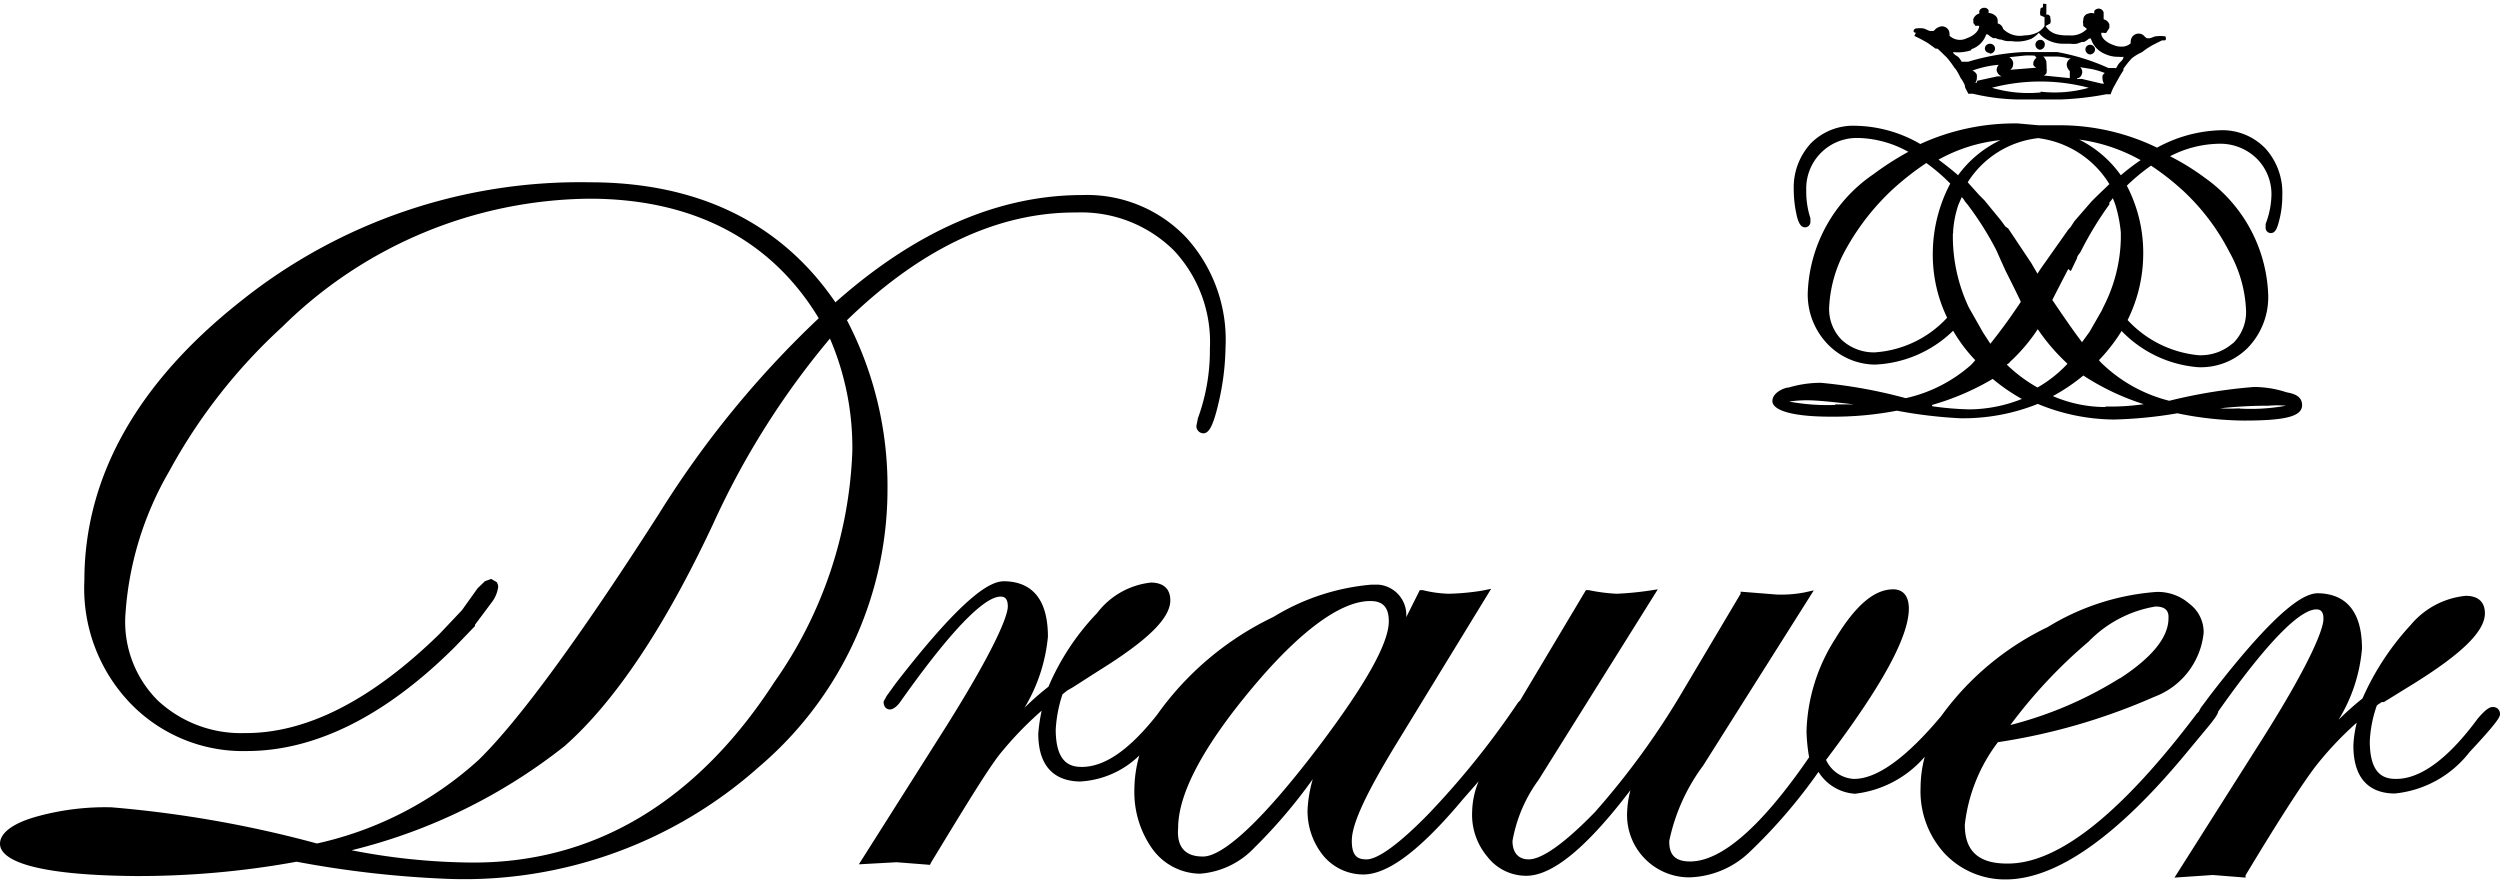
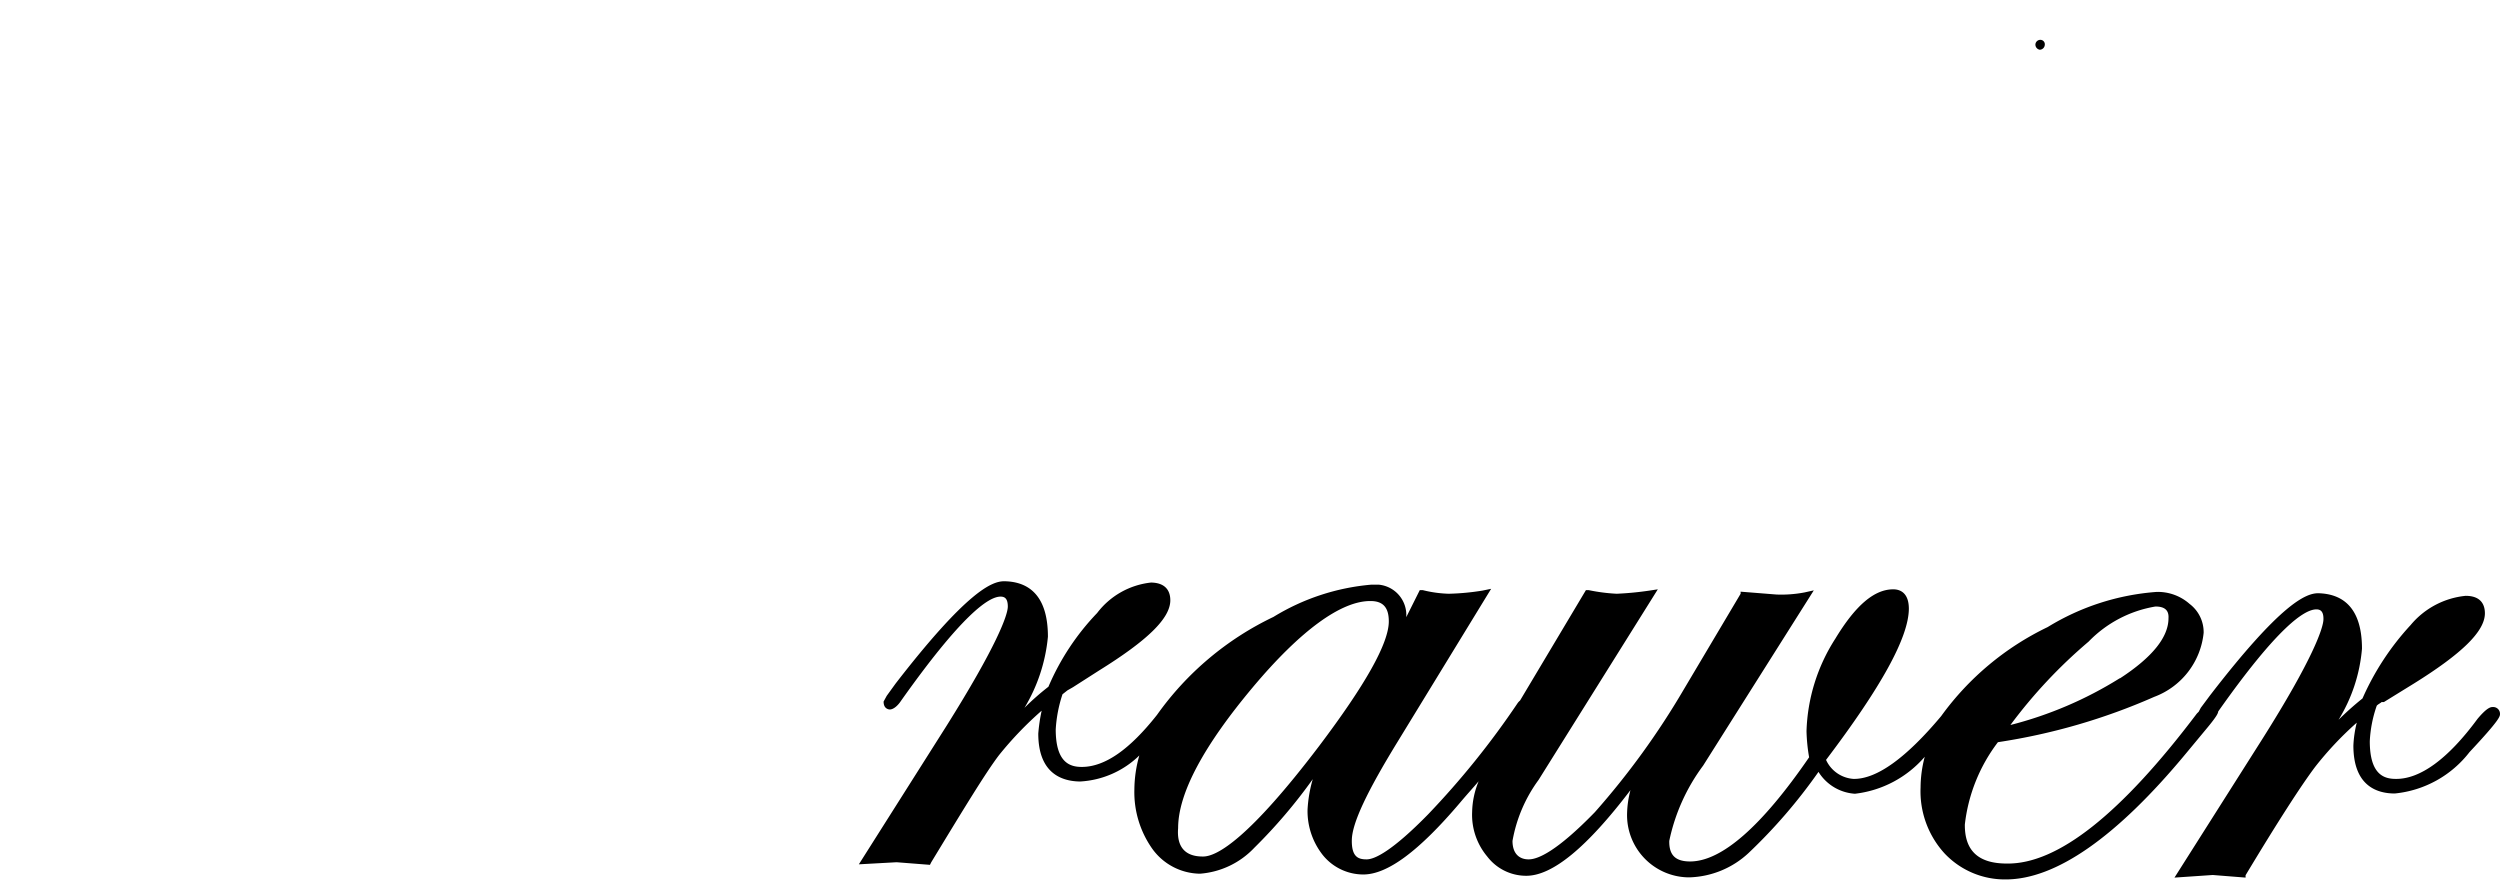
<svg xmlns="http://www.w3.org/2000/svg" viewBox="0 0 96 33.79">
  <g id="レイヤー_2" data-name="レイヤー 2">
    <g id="レイヤー_1-2" data-name="レイヤー 1">
      <g id="グループ_2386" data-name="グループ 2386">
-         <path id="パス_1929" data-name="パス 1929" d="M70.28,16a12.9,12.9,0,0,0,2.56-.23,17.81,17.81,0,0,0,2.41.29,7.65,7.65,0,0,0,3-.55,7.75,7.75,0,0,0,2.93.6,16.67,16.67,0,0,0,2.43-.24,13,13,0,0,0,2.56.28c1.55,0,2.22-.15,2.23-.58s-.46-.47-.61-.51a4,4,0,0,0-1.24-.2,20,20,0,0,0-3.25.53A5.74,5.74,0,0,1,80.76,14a1.29,1.29,0,0,1-.16-.17,6.72,6.72,0,0,0,.87-1.12A4.58,4.58,0,0,0,84.4,14.1a2.54,2.54,0,0,0,1.92-.75,2.8,2.8,0,0,0,.78-2,5.75,5.75,0,0,0-2.43-4.52A9.23,9.23,0,0,0,83.33,6a4.22,4.22,0,0,1,1.87-.48,2,2,0,0,1,1.47.58,1.93,1.93,0,0,1,.55,1.48A3.25,3.25,0,0,1,87,8.6l0,.15a.2.2,0,0,0,.2.2h0c.18,0,.25-.19.34-.56a3.71,3.71,0,0,0,.1-.88A2.53,2.53,0,0,0,87,5.71,2.29,2.29,0,0,0,85.31,5a5.38,5.38,0,0,0-2.48.67,8.56,8.56,0,0,0-3.72-.86l-.84,0-.78-.07a8.69,8.69,0,0,0-3.75.79,5.11,5.11,0,0,0-2.47-.7,2.29,2.29,0,0,0-1.72.66,2.49,2.49,0,0,0-.67,1.79,4.38,4.38,0,0,0,.09.88c.07.37.17.57.34.57a.21.21,0,0,0,.21-.19h0l0-.16a3.29,3.29,0,0,1-.16-1.08,1.94,1.94,0,0,1,1.85-2h.22a4.16,4.16,0,0,1,1.85.53,11.26,11.26,0,0,0-1.34.86,5.76,5.76,0,0,0-2.52,4.49,2.74,2.74,0,0,0,.73,2A2.55,2.55,0,0,0,72,14a4.57,4.57,0,0,0,3-1.3,5.87,5.87,0,0,0,.85,1.13,2.26,2.26,0,0,1-.16.18,5.62,5.62,0,0,1-2.51,1.28,19.06,19.06,0,0,0-3.26-.59,4.31,4.31,0,0,0-1.23.18c-.16,0-.63.19-.63.52s.67.6,2.24.6m.17-.45a8.08,8.08,0,0,1-1.77-.13,4.89,4.89,0,0,1,.66-.05c.44,0,1.07.07,1.84.16-.24,0-.48,0-.73,0m1.56-2a1.82,1.82,0,0,1-1.31-.48,1.68,1.68,0,0,1-.48-1.26,5.07,5.07,0,0,1,.67-2.27,9.25,9.25,0,0,1,1.78-2.26,11,11,0,0,1,1.28-1,7,7,0,0,1,.92.79,5.78,5.78,0,0,0-.67,2.61,5.57,5.57,0,0,0,.55,2.54A4.15,4.15,0,0,1,72,13.53m6.3-8.22A3.74,3.74,0,0,1,81,7.07l-.49.47-.19.19-.66.76-.15.23-.09.1-.91,1.29s-.16.22-.27.4L78,10.1h0l-.88-1.32L77,8.69l-.16-.22-.64-.78-.14-.14L76,7.49,75.56,7a3.68,3.68,0,0,1,2.75-1.7m7.43,7.88a1.87,1.87,0,0,1-1.32.46,4.26,4.26,0,0,1-2.72-1.35,5.75,5.75,0,0,0,.6-2.54,5.57,5.57,0,0,0-.63-2.62,7.6,7.6,0,0,1,.93-.77,10,10,0,0,1,1.27,1,8.48,8.48,0,0,1,1.73,2.3,5,5,0,0,1,.65,2.3,1.68,1.68,0,0,1-.51,1.23m-4.91,2.44a5.09,5.09,0,0,1-2-.42A7.26,7.26,0,0,0,80,14.42a9.49,9.49,0,0,0,2.32,1.1,8.76,8.76,0,0,1-1.45.09m-3.68-1.72a6.68,6.68,0,0,0,1.06-1.25,7.59,7.59,0,0,0,1.07,1.26s0,0,.07.07a4.86,4.86,0,0,1-1.15.91A5.66,5.66,0,0,1,77.06,14l.09-.06m2.37-3.53.24-.5c0-.09.11-.18.15-.27A13.29,13.29,0,0,1,81,7.85l0-.07,0,0s.07-.08.13-.17a2.63,2.63,0,0,1,.12.32,5.29,5.29,0,0,1,.19,1v.24a6,6,0,0,1-.67,2.62l-.06.13,0,0-.47.82-.29.4c-.33-.43-.72-1-1.14-1.62.08-.17.61-1.19.61-1.19M75,8.93V8.87a4.07,4.07,0,0,1,.2-1l.13-.3a.61.61,0,0,1,.12.16l.1.12a11.86,11.86,0,0,1,1.11,1.76l.12.27.23.51s.46.91.59,1.2c-.43.65-.82,1.17-1.17,1.61l-.28-.43-.46-.81-.09-.16a6.39,6.39,0,0,1-.61-2.65l0-.16m6.45-2.26a4.33,4.33,0,0,0-1.6-1.37,6.59,6.59,0,0,1,2.36.79,8.47,8.47,0,0,0-.76.58m-6.25,0c-.25-.22-.51-.42-.75-.6a6.2,6.2,0,0,1,2.38-.75,4.28,4.28,0,0,0-1.63,1.35m-1,8.82a9.9,9.9,0,0,0,2.33-1,7.18,7.18,0,0,0,1.12.77,5.54,5.54,0,0,1-2,.4,11.65,11.65,0,0,1-1.44-.12M86,15.68a6.28,6.28,0,0,1-.75,0,16.56,16.56,0,0,1,1.86-.1,3.72,3.72,0,0,1,.67,0,7.58,7.58,0,0,1-1.78.11Z" />
-         <path id="パス_1930" data-name="パス 1930" d="M73.51,1.38a5.36,5.36,0,0,1,.53.28l.29.21.07,0c.1.08.24.23.35.33a3.79,3.79,0,0,1,.3.4l.06.07a2.68,2.68,0,0,1,.18.33,1.12,1.12,0,0,1,.16.28c0,.11.09.21.13.32h0l.08,0h.1a8.17,8.17,0,0,0,1.71.22h0l.28,0h1.37a11.57,11.57,0,0,0,1.76-.2H81s0,0,.05,0a1.55,1.55,0,0,1,.14-.32l.15-.27c.07-.13.15-.25.2-.33l0-.06a3.72,3.72,0,0,1,.32-.4A1.86,1.86,0,0,1,82.26,2l0,0a2.27,2.27,0,0,1,.32-.22c.07-.05.25-.13.44-.23,0,0,.05,0,.08,0s.08,0,.07-.08,0-.07-.08-.08,0,0,0,0h0s0,0,0,0h0a1.15,1.15,0,0,0-.26,0c-.11,0-.18.06-.29.08h-.1l-.08-.06h0a.29.29,0,0,0-.24-.12.3.3,0,0,0-.23.11h0a.31.31,0,0,0-.07.18v0a.25.25,0,0,0,0,.08s0,0,0,0a.49.49,0,0,1-.36.13.73.73,0,0,1-.3-.06c-.3-.1-.49-.3-.47-.47v0h0l.1,0h0a.14.14,0,0,0,.09,0s0,0,0,0L81,1.07s0,0,0,0a.43.43,0,0,0,0-.05V1h0s0,0,0-.06,0,0,0,0h0v0h0a.31.31,0,0,0-.22-.2h0V.48h0a.2.2,0,0,0-.2-.15.22.22,0,0,0-.16.09l0,.1h0s0,0,0,0h0a.29.29,0,0,0-.22,0h0A.24.24,0,0,0,80,.78v0a.18.18,0,0,0,0,.14h0A.14.14,0,0,0,80,1h0l.14.11a0,0,0,0,1,0,0h0a.84.84,0,0,1-.67.25l-.14,0A1.53,1.53,0,0,1,79,1.32h0A.71.71,0,0,1,78.55,1V1h0s0,0,0,0L78.73.9s0,0,0,0,0,0,0,0v0a.33.33,0,0,0,0-.21v0a.05.05,0,0,0,0,0s0,0,0-.06h0s-.06-.07-.09-.07l0,0,0,0h-.06a.19.19,0,0,1,0-.07s0,0,0,0v0h0V.15s0,0,0,0a0,0,0,0,1,0,0v0a0,0,0,0,1,0,0h0s0,0-.06,0h0l0,0h0l0,0h0a.1.1,0,0,0-.07,0h0s0,0,0,0,0,0,0,0V.18s0,0,0,0,0,0,0,0l0,.1,0,0,0,0s0,0,0,0a.13.13,0,0,0-.1.06,0,0,0,0,1,0,0s0,0,0,0,0,0,0,.05v0a.47.47,0,0,0,0,.2v0l0,0s0,0,0,0l.16.07s0,0,0,0h0V1a.73.73,0,0,1-.41.3h0a1.15,1.15,0,0,1-.37.06.9.9,0,0,1-.81-.25h0v0A.28.28,0,0,0,76.71.9a.57.57,0,0,0,0-.13v0a.25.25,0,0,0-.12-.19A.37.37,0,0,0,76.36.5h0l0,0h0a.36.36,0,0,0,0-.11.18.18,0,0,0-.18-.09.19.19,0,0,0-.18.14h0s0,0,0,0,0,0,0,0a.11.11,0,0,1,0,.08.34.34,0,0,0-.22.2h0v0a.14.14,0,0,0,0,.09h0v0a.19.19,0,0,0,0,.08.36.36,0,0,1,.07.1h0s0,0,.06,0,0,0,0,0H76c0,.19-.19.38-.48.48a.58.58,0,0,1-.66-.1,0,0,0,0,1,0,0,.25.25,0,0,0,0-.07v0a.28.28,0,0,0-.06-.18h0a.3.3,0,0,0-.23-.11.44.44,0,0,0-.25.11h0a.27.27,0,0,1-.08.07h-.1c-.09,0-.18-.08-.29-.1a1.07,1.07,0,0,0-.25,0s0,0,0,0h0a.12.12,0,0,0-.12.1s0,.06.09.07M75.9,3.18h-.05a.3.3,0,0,0,.06-.2.36.36,0,0,0,0-.11.3.3,0,0,0-.17-.16v0h0a4,4,0,0,1,.57-.16,3.32,3.32,0,0,1,.44-.06h0v0a.32.32,0,0,0-.08.2.09.09,0,0,0,0,0,.3.3,0,0,0,.19.24h0l-.15,0-.78.17h0m2.43.45a4.93,4.93,0,0,1-1.87-.18,7.33,7.33,0,0,1,3.72,0,4.81,4.81,0,0,1-1.85.15m-.16-1.3v0a.32.32,0,0,0-.12.18h0v0s0,.07,0,.1,0,0,0,0v0a.35.35,0,0,0,.11.1v0l-1,.08v0a.23.23,0,0,0,.11-.18.24.24,0,0,0,0-.12.32.32,0,0,0-.15-.19h0a.09.09,0,0,0,.06,0h0l.48-.05a2.24,2.24,0,0,1,.45,0h0m.44.22a.44.44,0,0,0-.12-.19v0h.45a1.68,1.68,0,0,1,.5.07h.11v0a.3.3,0,0,0-.15.18.25.25,0,0,0,0,.12.4.4,0,0,0,.11.19V3l-1-.1v0a.22.22,0,0,0,.11-.1h0l0-.06a.17.17,0,0,0,0-.1h0V2.55m2.32.21a.29.29,0,0,0-.17.14.32.32,0,0,0,0,.14.27.27,0,0,0,.06.17h-.1l-.76-.18-.18,0V3c.12,0,.18-.1.2-.22a0,0,0,0,0,0,0,.28.28,0,0,0-.08-.2v0h0l.43.07a3,3,0,0,1,.58.18h0v0M75.7,1.89a.9.9,0,0,0,.57-.57h.06a.9.9,0,0,0,.2.14h0a.18.18,0,0,0,.1,0s0,0,0,0h0a.43.43,0,0,0,.22.06.84.84,0,0,0,.24.06h.15a.05.05,0,0,0,0,0h0A1.44,1.44,0,0,0,78,1.49a0,0,0,0,1,0,0,1.09,1.09,0,0,0,.29-.23h0a1,1,0,0,0,.27.24h0a1.35,1.35,0,0,0,.7.18h.24a1,1,0,0,0,.25,0l.2-.07h0s0,0,0,0l.08,0h0a.91.91,0,0,0,.19-.13l.07,0a.93.93,0,0,0,.56.6,1.13,1.13,0,0,0,.51.1.55.55,0,0,0,.18,0c0,.12-.11.18-.18.27s-.06.13-.11.16,0,0-.09,0l-.05,0h-.07l-.08,0h0A8.31,8.31,0,0,0,79,2H77.69a8.81,8.81,0,0,0-2.11.37h0l-.08,0h0l0,0h-.08l-.09,0s-.07-.11-.11-.16S75,2.09,75,2a1.61,1.61,0,0,0,.69-.07Z" />
        <path id="パス_1931" data-name="パス 1931" d="M78.33,1.91a.2.2,0,0,0,.19-.19h0a.17.17,0,0,0-.16-.19h0a.19.19,0,0,0-.2.17h0A.2.2,0,0,0,78.33,1.91Z" />
-         <path id="パス_1932" data-name="パス 1932" d="M80.24,2.09a.2.2,0,0,0,.21-.17.19.19,0,0,0-.17-.2,0,0,0,0,0,0,0,.18.18,0,0,0-.2.18h0A.2.2,0,0,0,80.24,2.09Z" />
-         <path id="パス_1933" data-name="パス 1933" d="M76.41,2.06a.2.2,0,0,0,.2-.19.19.19,0,0,0-.2-.19h0a.19.19,0,0,0-.19.17v0a.17.17,0,0,0,.17.18Z" />
        <path id="パス_1934" data-name="パス 1934" d="M95.73,27.15c-.08,0-.21,0-.59.45C94,29.15,92.93,29.92,92,29.91c-.45,0-1-.16-1-1.45a4.82,4.82,0,0,1,.26-1.34c0-.05.19-.14.19-.16l.09,0,1.15-.71c1.83-1.14,2.73-2,2.73-2.7,0-.24-.08-.67-.74-.67A3.15,3.15,0,0,0,92.57,24a10.2,10.2,0,0,0-1.85,2.82,12,12,0,0,0-.92.82,6.18,6.18,0,0,0,.9-2.73c0-1.74-.9-2.11-1.68-2.13-.48,0-1.44.4-4.16,3.93,0,0-.35.47-.35.47l-.08.15-.07.07c-2.9,3.84-5.34,5.79-7.3,5.76-1.1,0-1.62-.5-1.61-1.5a6.41,6.41,0,0,1,1.27-3.16,23.58,23.58,0,0,0,6-1.74,2.94,2.94,0,0,0,1.9-2.46,1.36,1.36,0,0,0-.54-1.11,1.84,1.84,0,0,0-1.27-.46,9.29,9.29,0,0,0-4.18,1.35,10.84,10.84,0,0,0-4.09,3.42c-1.34,1.6-2.47,2.42-3.36,2.41a1.25,1.25,0,0,1-1.06-.73c2.12-2.8,3.17-4.7,3.18-5.8,0-.64-.36-.75-.6-.75-.73,0-1.45.62-2.22,1.89a6.94,6.94,0,0,0-1.11,3.56,6.78,6.78,0,0,0,.1,1c-1.82,2.65-3.36,4-4.57,4-.57,0-.81-.25-.8-.79a7.35,7.35,0,0,1,1.3-2.89l4.25-6.73-.36.08a4.78,4.78,0,0,1-1.07.08l-1.38-.11,0,.08-2.18,3.67a29.86,29.86,0,0,1-3.42,4.72C59.78,32.69,59.06,33,58.7,33s-.62-.22-.62-.71a5.6,5.6,0,0,1,1-2.34l4.58-7.32-.33.05a12,12,0,0,1-1.25.12A7,7,0,0,1,61,22.66l-.1,0L58.37,26.9a.52.52,0,0,0-.1.11,32,32,0,0,1-3.43,4.26C53.47,32.67,52.79,33,52.48,33s-.58-.08-.57-.74.59-1.87,1.76-3.78l3.59-5.87-.34.07a9.38,9.38,0,0,1-1.29.12,4.63,4.63,0,0,1-1-.14l-.11,0L54,23.7a1.17,1.17,0,0,0-1.07-1.25h-.26a8.59,8.59,0,0,0-3.77,1.24,11.62,11.62,0,0,0-4.47,3.76c-1.05,1.33-2,2-2.89,2-.45,0-1-.16-1-1.44a5.2,5.2,0,0,1,.26-1.35l.19-.15.21-.12,1-.64c1.85-1.15,2.74-2,2.74-2.7,0-.25-.09-.67-.74-.68a3,3,0,0,0-2.07,1.17,9.42,9.42,0,0,0-1.87,2.83,10.06,10.06,0,0,0-.92.81,6.44,6.44,0,0,0,.9-2.73c0-1.75-.9-2.12-1.68-2.13-.48,0-1.44.4-4.17,3.93l-.34.47-.12.22c0,.17.07.27.2.3s.32-.1.47-.33c2.33-3.29,3.36-4,3.82-4,.14,0,.28.05.28.38s-.43,1.52-2.37,4.61l-3.35,5.29,1.45-.08,1.28.1.05-.1C37,31.07,37.85,29.67,38.36,29A13.45,13.45,0,0,1,40,27.29a6.44,6.44,0,0,0-.13.88c0,1.5.87,1.83,1.6,1.84a3.53,3.53,0,0,0,2.28-1,4.88,4.88,0,0,0-.19,1.31,3.76,3.76,0,0,0,.7,2.29,2.29,2.29,0,0,0,1.82.94,3.2,3.2,0,0,0,2.09-1,20.08,20.08,0,0,0,2.24-2.63,5.12,5.12,0,0,0-.2,1.17,2.72,2.72,0,0,0,.59,1.75,2,2,0,0,0,1.55.74c.93,0,2.14-.9,3.71-2.75.26-.31.5-.57.72-.83a3.24,3.24,0,0,0-.25,1.18,2.49,2.49,0,0,0,.58,1.71,1.88,1.88,0,0,0,1.5.74c1,0,2.32-1.08,4-3.29a3.83,3.83,0,0,0-.13.89,2.39,2.39,0,0,0,2.32,2.46h.09a3.48,3.48,0,0,0,2.25-.93,20.5,20.5,0,0,0,2.69-3.12,1.78,1.78,0,0,0,1.4.84,4.17,4.17,0,0,0,2.68-1.42,4.66,4.66,0,0,0-.16,1.18,3.53,3.53,0,0,0,.92,2.53,3.18,3.18,0,0,0,2.35,1c1.92,0,4.26-1.62,6.94-4.86l.83-1c.37-.45.38-.53.39-.59h0c2.29-3.25,3.31-3.92,3.77-3.92.14,0,.28.06.27.39s-.4,1.51-2.36,4.61l-3.36,5.3,1.47-.1,1.26.1,0-.09c1.25-2.08,2.15-3.47,2.67-4.16a12.84,12.84,0,0,1,1.6-1.7,4.35,4.35,0,0,0-.13.88c0,1.51.86,1.84,1.59,1.84a4.14,4.14,0,0,0,2.87-1.59C96,27.63,96,27.51,96,27.41a.26.26,0,0,0-.25-.26h0m-14.36-1.1a14.81,14.81,0,0,1-4.19,1.79,19.18,19.18,0,0,1,3-3.2,4.63,4.63,0,0,1,2.57-1.35c.36,0,.52.15.5.45,0,.72-.61,1.49-1.85,2.3M46.18,32.89c-.66,0-1-.36-.94-1.09,0-1.35,1-3.18,2.86-5.4s3.42-3.33,4.53-3.32c.48,0,.7.25.7.78,0,.85-.92,2.46-2.67,4.78-2.67,3.52-3.92,4.26-4.47,4.25Z" />
-         <path id="パス_1935" data-name="パス 1935" d="M32.52,12.3c2.84-2.76,5.81-4.16,8.81-4.14a5.05,5.05,0,0,1,3.75,1.46,5.15,5.15,0,0,1,1.38,3.77A7.58,7.58,0,0,1,46,16.06l-.06.3a.28.28,0,0,0,.26.28h0c.2,0,.37-.2.6-1.2a9.88,9.88,0,0,0,.26-2.09,5.84,5.84,0,0,0-1.5-4.22,5.25,5.25,0,0,0-4-1.64c-3.19,0-6.37,1.36-9.48,4.12C30,8.56,26.81,7,22.65,7A20.85,20.85,0,0,0,9.24,11.57c-3.95,3.12-6,6.73-6,10.72A6.37,6.37,0,0,0,5,27a6,6,0,0,0,4.47,1.84c2.6,0,5.3-1.31,8-4l.77-.8s0-.05,0-.05l.65-.87a1.24,1.24,0,0,0,.24-.58.33.33,0,0,0-.06-.19l-.21-.12-.24.09-.28.27-.6.84-.86.91c-2.6,2.54-5.11,3.83-7.49,3.81A4.68,4.68,0,0,1,6.06,26.9a4.27,4.27,0,0,1-1.25-3.2,12.55,12.55,0,0,1,1.68-5.59,21.33,21.33,0,0,1,4.35-5.56A17,17,0,0,1,22.63,7.63c4,0,7,1.59,8.81,4.59a37.73,37.73,0,0,0-6.13,7.5c-3.1,4.84-5.43,8-6.93,9.46a13.57,13.57,0,0,1-6.21,3.21A44,44,0,0,0,4.27,31a9.85,9.85,0,0,0-2.91.37C.46,31.63,0,32,0,32.4s.53,1.2,5.19,1.24a33.87,33.87,0,0,0,6.2-.55,39.68,39.68,0,0,0,5.85.66,17,17,0,0,0,11.89-4.29,14,14,0,0,0,4.95-10.7,13.79,13.79,0,0,0-1.55-6.45m.2,5a16.42,16.42,0,0,1-3,8.89c-3,4.63-7,7-11.77,6.92a24.73,24.73,0,0,1-4.46-.47,21.4,21.4,0,0,0,8.18-4c1.94-1.71,3.85-4.58,5.69-8.5A31.07,31.07,0,0,1,31.87,13a10.59,10.59,0,0,1,.86,4.3Z" />
      </g>
    </g>
  </g>
</svg>